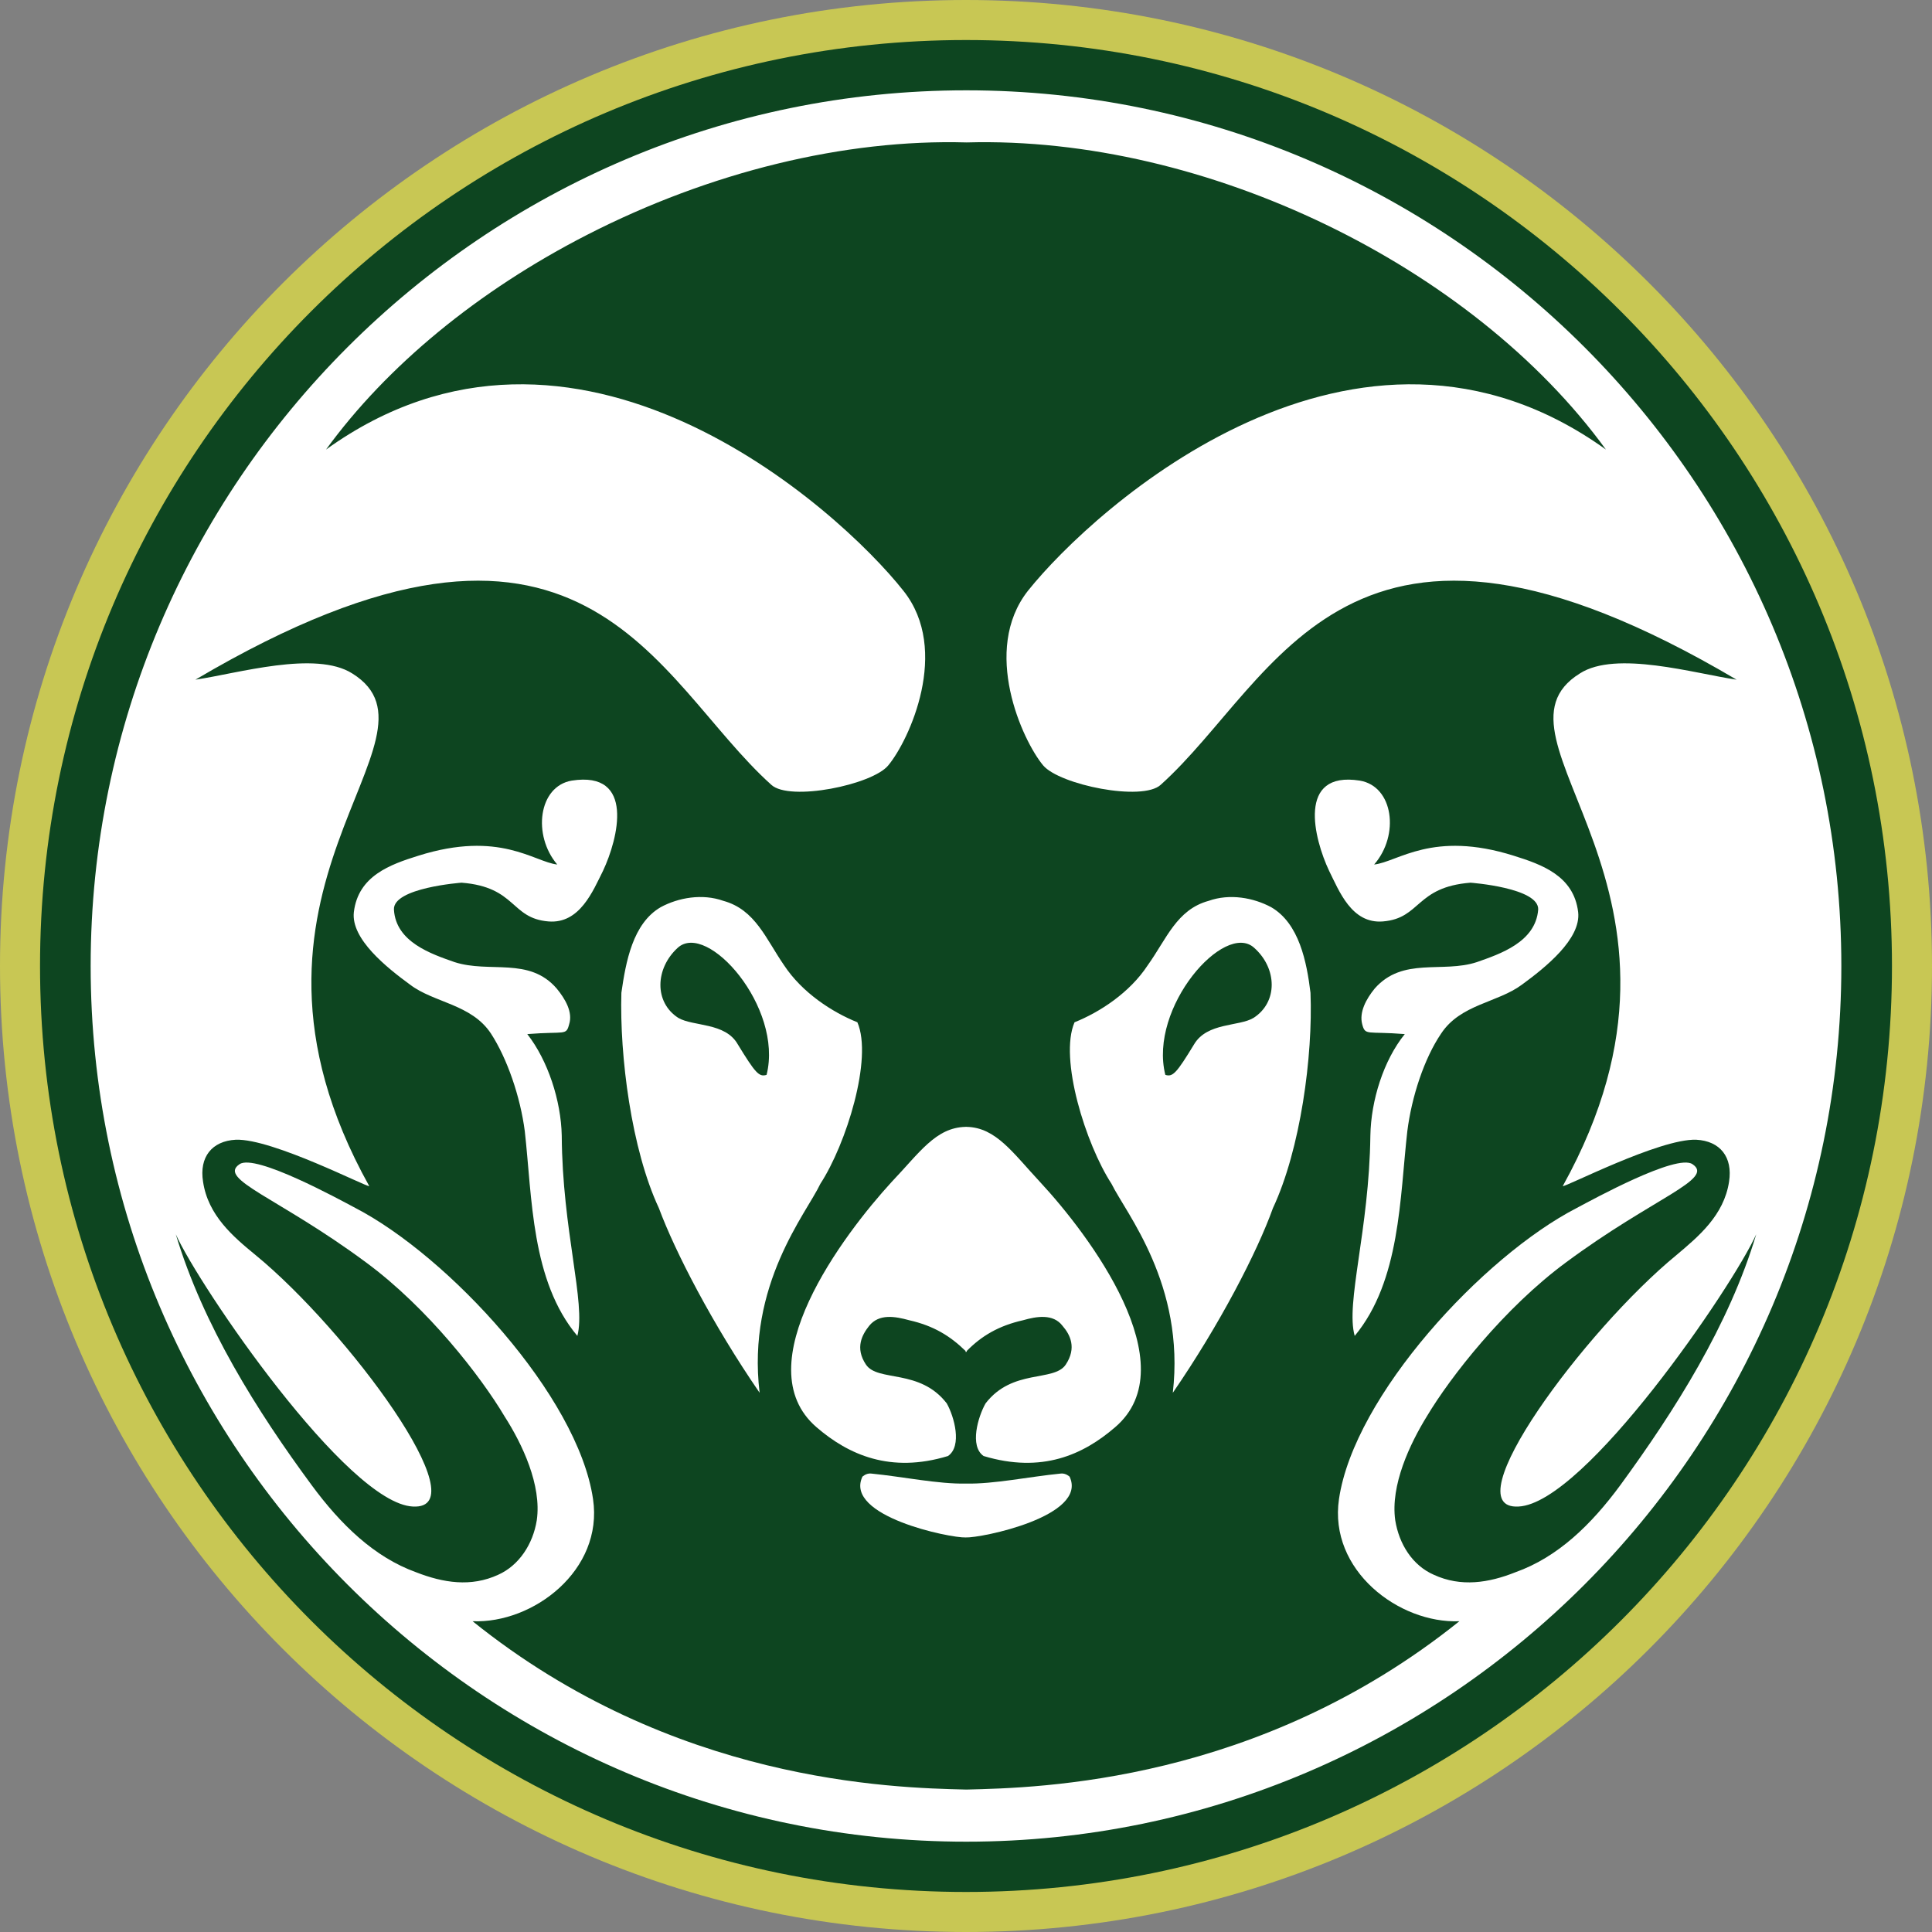
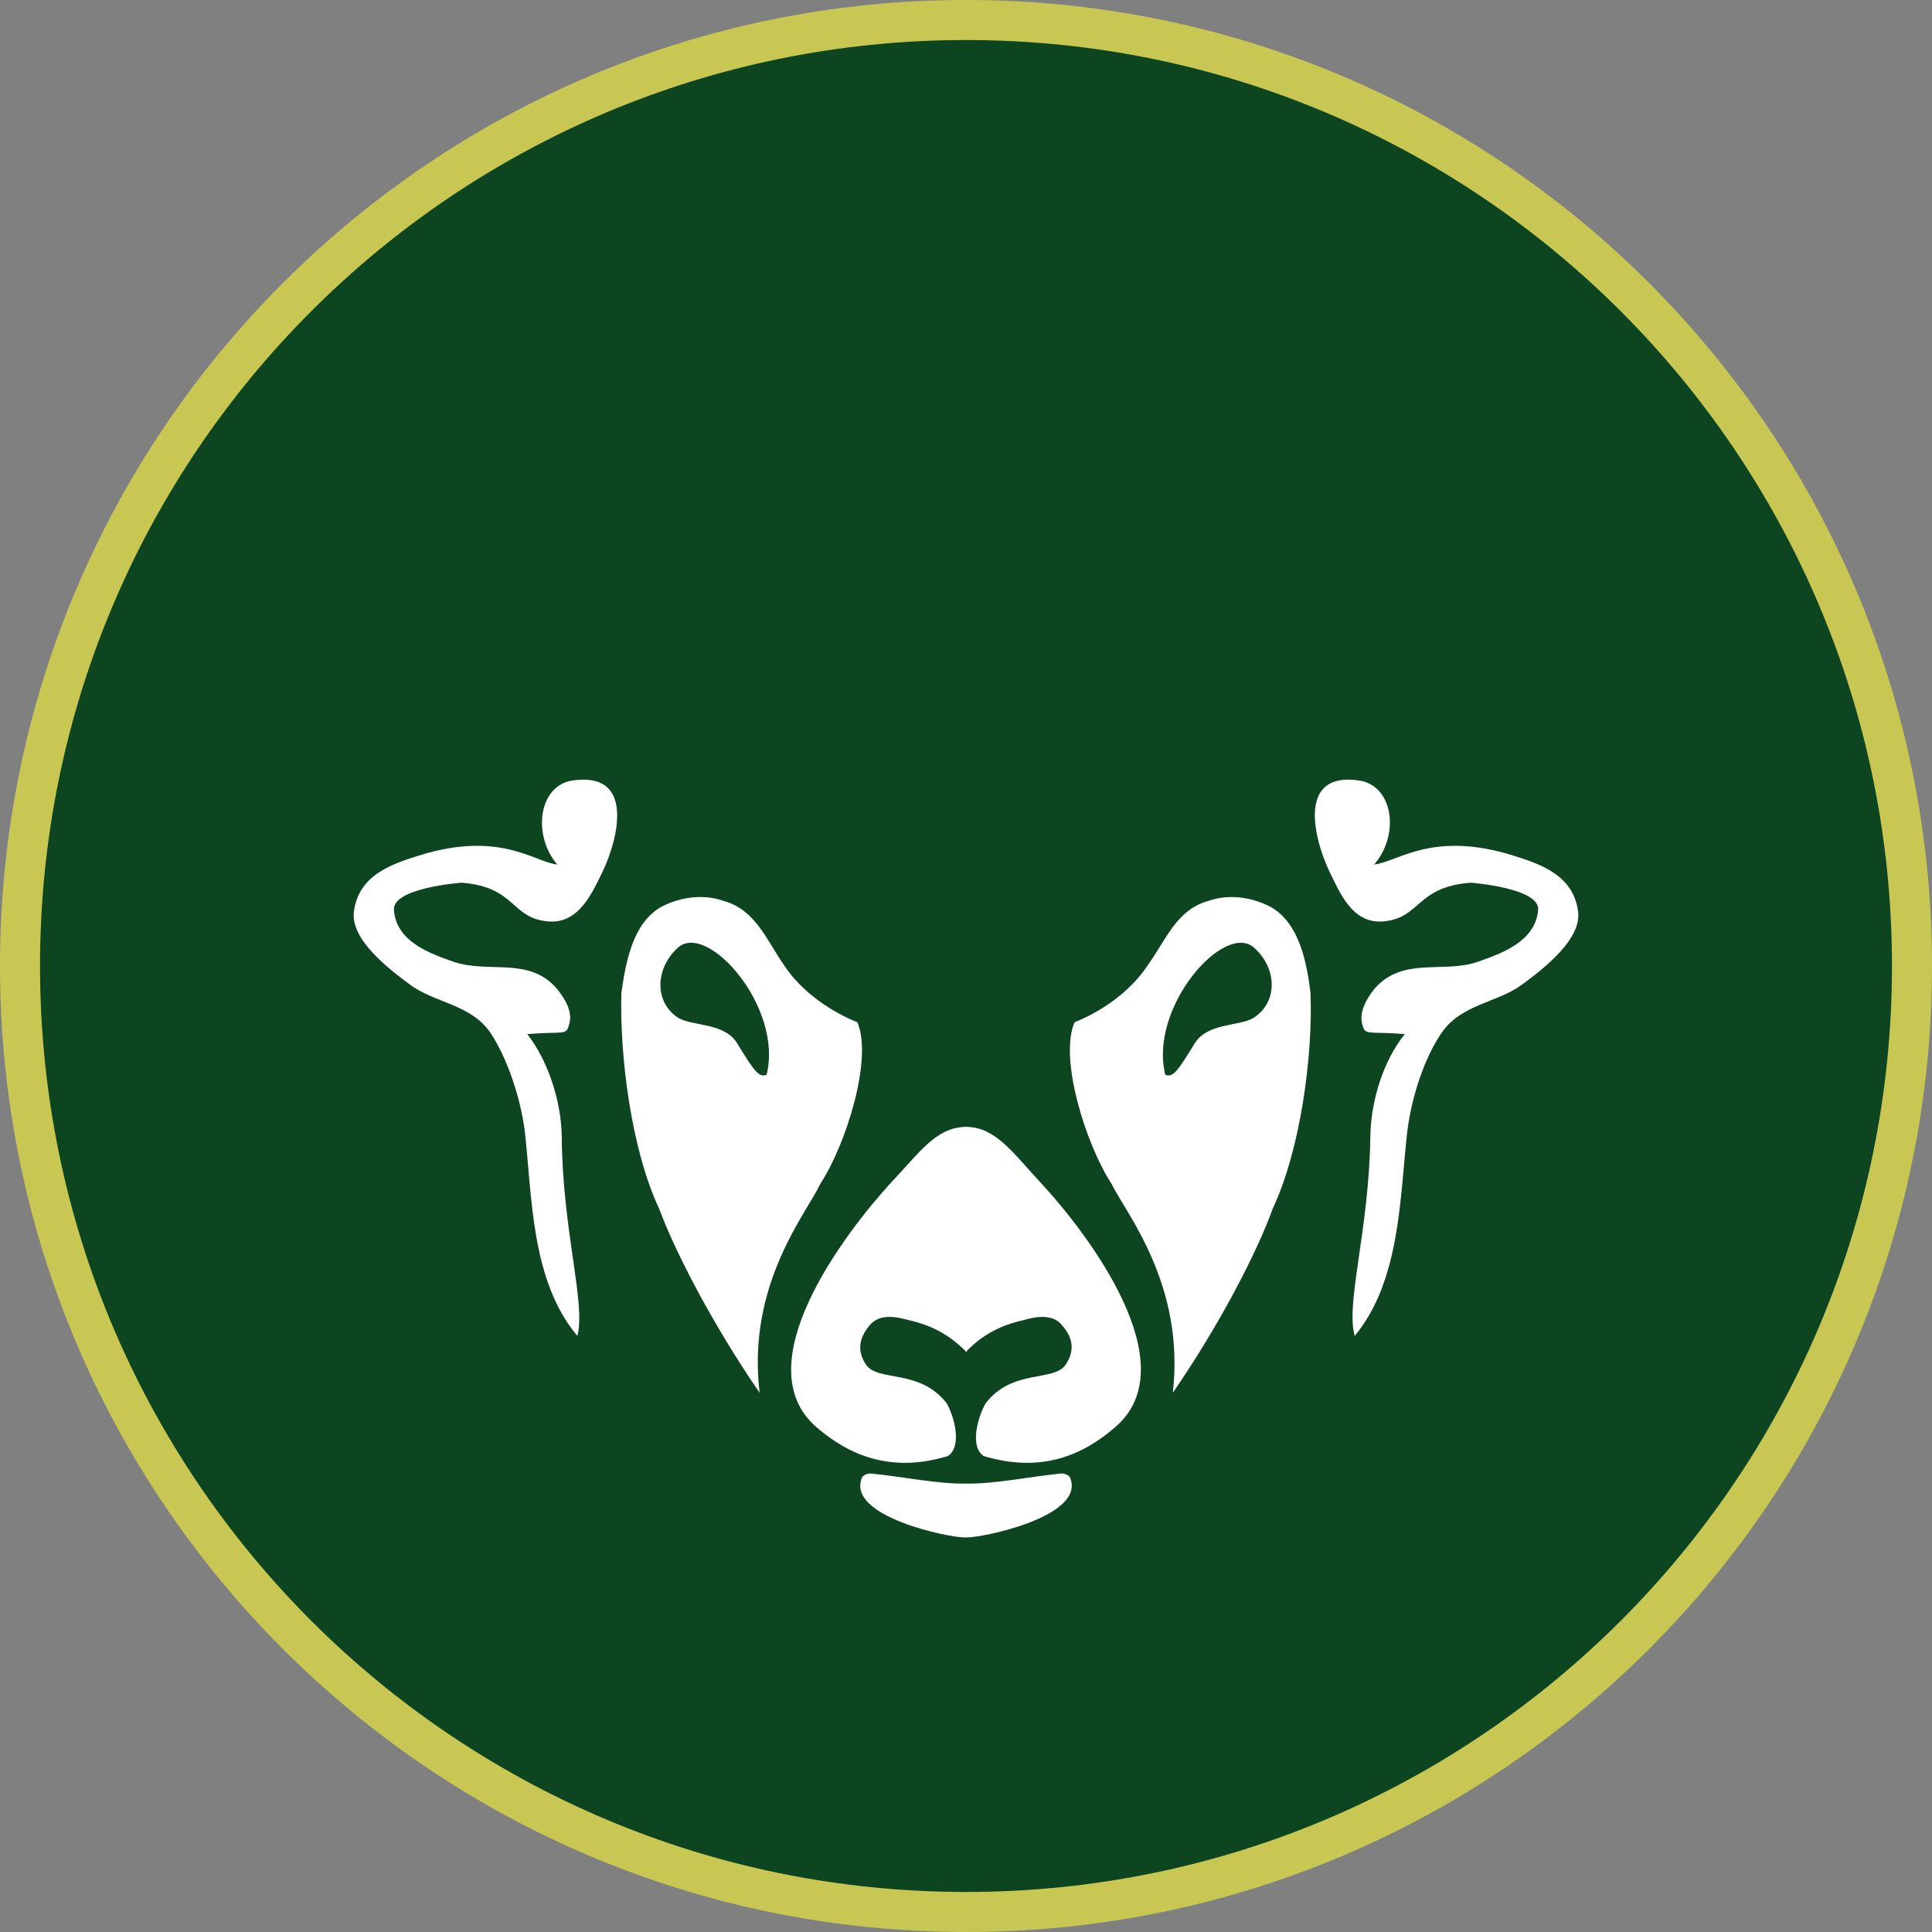
<svg xmlns="http://www.w3.org/2000/svg" width="200" height="200">
  <rect width="100%" height="100%" fill="#808080" stroke="none" />
  <g fill="none">
    <path fill="#C8C754" d="M200 100c0 55.228-44.772 100-100 100S0 155.228 0 100 44.772 0 100 0s100 44.772 100 100" />
    <path fill="#0D4520" d="M195.856 100c0 52.94-42.916 95.856-95.856 95.856S4.144 152.94 4.144 100 47.06 4.144 100 4.144 195.856 47.06 195.856 100" />
    <path fill="#FFF" d="M109.814 152.542c-3.291.325-6.9 1.095-9.812 1.038-2.912.057-6.526-.713-9.815-1.038-.527-.059-.911.325-.911.325-1.92 4.097 9.105 6.36 10.693 6.289 1.59.072 12.674-2.192 10.757-6.289 0 0-.391-.384-.912-.325m53.555-58.125c-.452-3.753-3.756-4.922-6.668-5.833-8.428-2.653-11.99.65-14.45.911 2.652-3.04 2.005-8.101-1.486-8.686-6.552-1.034-4.738 6.031-3.179 9.334 1.037 2.076 2.33 5.508 5.57 5.244 3.955-.322 3.361-3.561 9.072-4.011 0 0 7.124.52 7.004 2.789-.264 3.366-3.963 4.595-6.354 5.434-3.564 1.171-7.654-.574-10.566 2.729-.9 1.098-1.62 2.46-1.3 3.689.325 1.234.466.714 4.41 1.032-2.205 2.727-3.498 6.877-3.562 10.507-.123 9.784-2.591 17.36-1.621 20.736 4.735-5.709 4.664-14.32 5.446-21.193.451-3.57 1.744-7.52 3.501-10.107 2.008-3.045 5.833-3.18 8.354-5.053 2.399-1.753 6.152-4.733 5.829-7.522M59.184 80.809c-3.44.585-4.085 5.645-1.498 8.686-2.39-.261-5.956-3.564-14.38-.911-2.912.911-6.22 2.08-6.674 5.833-.326 2.79 3.434 5.77 5.83 7.522 2.467 1.873 6.354 2.008 8.361 5.053 1.682 2.587 3.041 6.537 3.503 10.107.773 6.874.646 15.484 5.442 21.193.9-3.377-1.56-10.952-1.616-20.736-.077-3.63-1.434-7.78-3.567-10.507 3.949-.318 4.013.202 4.337-1.032.385-1.23-.388-2.591-1.297-3.69-2.851-3.302-6.929-1.557-10.564-2.728-2.394-.839-6.083-2.068-6.28-5.434-.128-2.27 7-2.79 7-2.79 5.697.45 5.047 3.69 9 4.012 3.241.264 4.604-3.168 5.645-5.244 1.555-3.303 3.364-10.368-3.242-9.334m40.896 35.844v-.006c-.026 0-.045.004-.068.004l-.06-.004v.006c-3.095.071-4.77 2.687-7.646 5.697-4.988 5.44-15.231 18.981-7.777 25.398 3.303 2.85 7.65 4.794 13.607 2.978 1.492-1.031.646-4.078-.127-5.447-2.789-3.623-7.128-2.193-8.361-4.01-1.17-1.748-.388-3.117.323-4.014 1.037-1.296 2.719-.975 4.146-.586 2.53.572 4.25 1.632 5.836 3.182v.118c.02-.021.042-.035.059-.057.023.022.042.036.068.057v-.12c1.524-1.553 3.307-2.613 5.831-3.18 1.361-.39 3.11-.71 4.085.586.778.897 1.489 2.266.325 4.015-1.235 1.816-5.508.386-8.297 4.01-.773 1.368-1.687 4.415-.203 5.446 6.034 1.816 10.309-.127 13.612-2.978 7.52-6.417-2.718-19.958-7.777-25.398-2.806-3.008-4.551-5.626-7.576-5.697M76.37 108.1c-1.294-2.274-4.6-1.822-6.155-2.73-2.518-1.622-2.393-5.12-.06-7.252 3.048-2.792 10.954 6.153 9.203 13.148-.78.256-1.166-.189-2.989-3.167m8.558 14.441c2.66-4.078 5.45-12.962 3.828-16.715-2.591-1.038-5.706-3.051-7.588-5.901-1.88-2.719-2.976-5.76-6.278-6.667-2.205-.785-4.675-.325-6.483.648-2.915 1.682-3.624 5.693-4.081 8.869-.19 6.544 1.032 16.203 3.883 22.291 1.686 4.537 5.574 12.055 10.428 19.115-1.356-11.209 4.863-18.591 6.29-21.64m44.84-17.17c-1.488.908-4.796.456-6.15 2.73-1.813 2.977-2.208 3.422-2.983 3.166-1.746-6.995 6.15-15.94 9.2-13.148 2.393 2.131 2.464 5.63-.067 7.253m1.815-11.464c-1.815-.973-4.274-1.433-6.475-.648-3.303.907-4.346 3.948-6.296 6.667-1.868 2.85-4.983 4.863-7.575 5.901-1.625 3.753 1.171 12.637 3.826 16.715 1.487 3.049 7.638 10.431 6.347 21.64 4.857-7.06 8.74-14.578 10.364-19.115 2.854-6.088 4.148-15.747 3.89-22.291-.388-3.176-1.163-7.187-4.081-8.87" />
-     <path fill="#FFF" d="M153.66 167.356h.001m14.07-13.605c-3.01 4.084-6.469 7.45-10.858 9.009-2.748 1.097-5.632 1.557-8.446.259-2.214-.97-3.597-3.176-3.993-5.643-.51-3.625 1.513-7.9 3.273-10.757 2.43-4.073 7.99-11.201 14.399-15.932 9.1-6.743 15.444-8.622 13.093-10.175-1.639-1.102-10.27 3.633-11.972 4.537-9.692 4.99-23.048 19.436-24.616 30.134-1.083 7.37 6.2 12.902 12.463 12.646-20.801 16.703-43.437 17.248-51.028 17.426l-.054-.003-.013.002c-7.655-.18-30.336-.747-51.058-17.426 6.268.262 13.56-5.272 12.47-12.645-1.571-10.698-14.985-25.143-24.602-30.134-1.703-.904-10.346-5.64-11.982-4.537-2.355 1.553 3.989 3.432 13.09 10.175 6.417 4.73 11.915 11.86 14.332 15.932 1.833 2.856 3.862 7.132 3.338 10.757-.395 2.467-1.83 4.673-3.993 5.643-2.817 1.298-5.689.838-8.504-.26-4.316-1.559-7.789-4.924-10.8-9.008-5.69-7.713-11.25-16.588-14.073-25.98 2.417 5.378 17.737 27.86 24.543 28.185 6.997.388-6.806-18.27-16.297-26.044-2.29-1.88-4.91-4.087-5.424-7.59-.405-2.53.907-4.21 3.397-4.338 3.8-.132 13.68 4.988 13.805 4.797-17.14-30.777 9.099-46.325-1.762-53.068-3.802-2.403-11.84 0-16.231.648 40.384-23.848 47.442-.063 59.617 10.882 1.898 1.753 10.47 0 12.106-2.008 2.16-2.59 6.476-11.925 1.569-18.078-6.769-8.57-34.003-33.163-59.77-14.617 6.275-8.637 15.723-16.438 27.022-22.227 12.729-6.523 26.677-9.925 39.258-9.568h.072c24.699-.687 52.33 12.777 66.142 31.793-25.823-18.542-52.987 6.05-59.83 14.619-4.839 6.153-.585 15.487 1.573 18.078 1.7 2.008 10.272 3.76 12.17 2.008 12.176-10.945 19.243-34.73 59.615-10.882-4.38-.648-12.493-3.05-16.22-.648-10.875 6.743 15.304 22.291-1.774 53.068.134.19 10.02-4.929 13.81-4.797 2.488.128 3.8 1.808 3.404 4.338-.523 3.503-3.206 5.71-5.432 7.59-9.492 7.775-23.294 26.432-16.362 26.044 6.87-.326 22.19-22.807 24.607-28.186-2.813 9.393-8.437 18.268-14.074 25.98M100.028 9.35C50.075 9.35 9.385 50.047 9.385 100c0 49.892 40.69 90.65 90.643 90.65 49.89 0 90.587-40.758 90.587-90.65 0-49.953-40.697-90.65-90.587-90.65" />
  </g>
</svg>